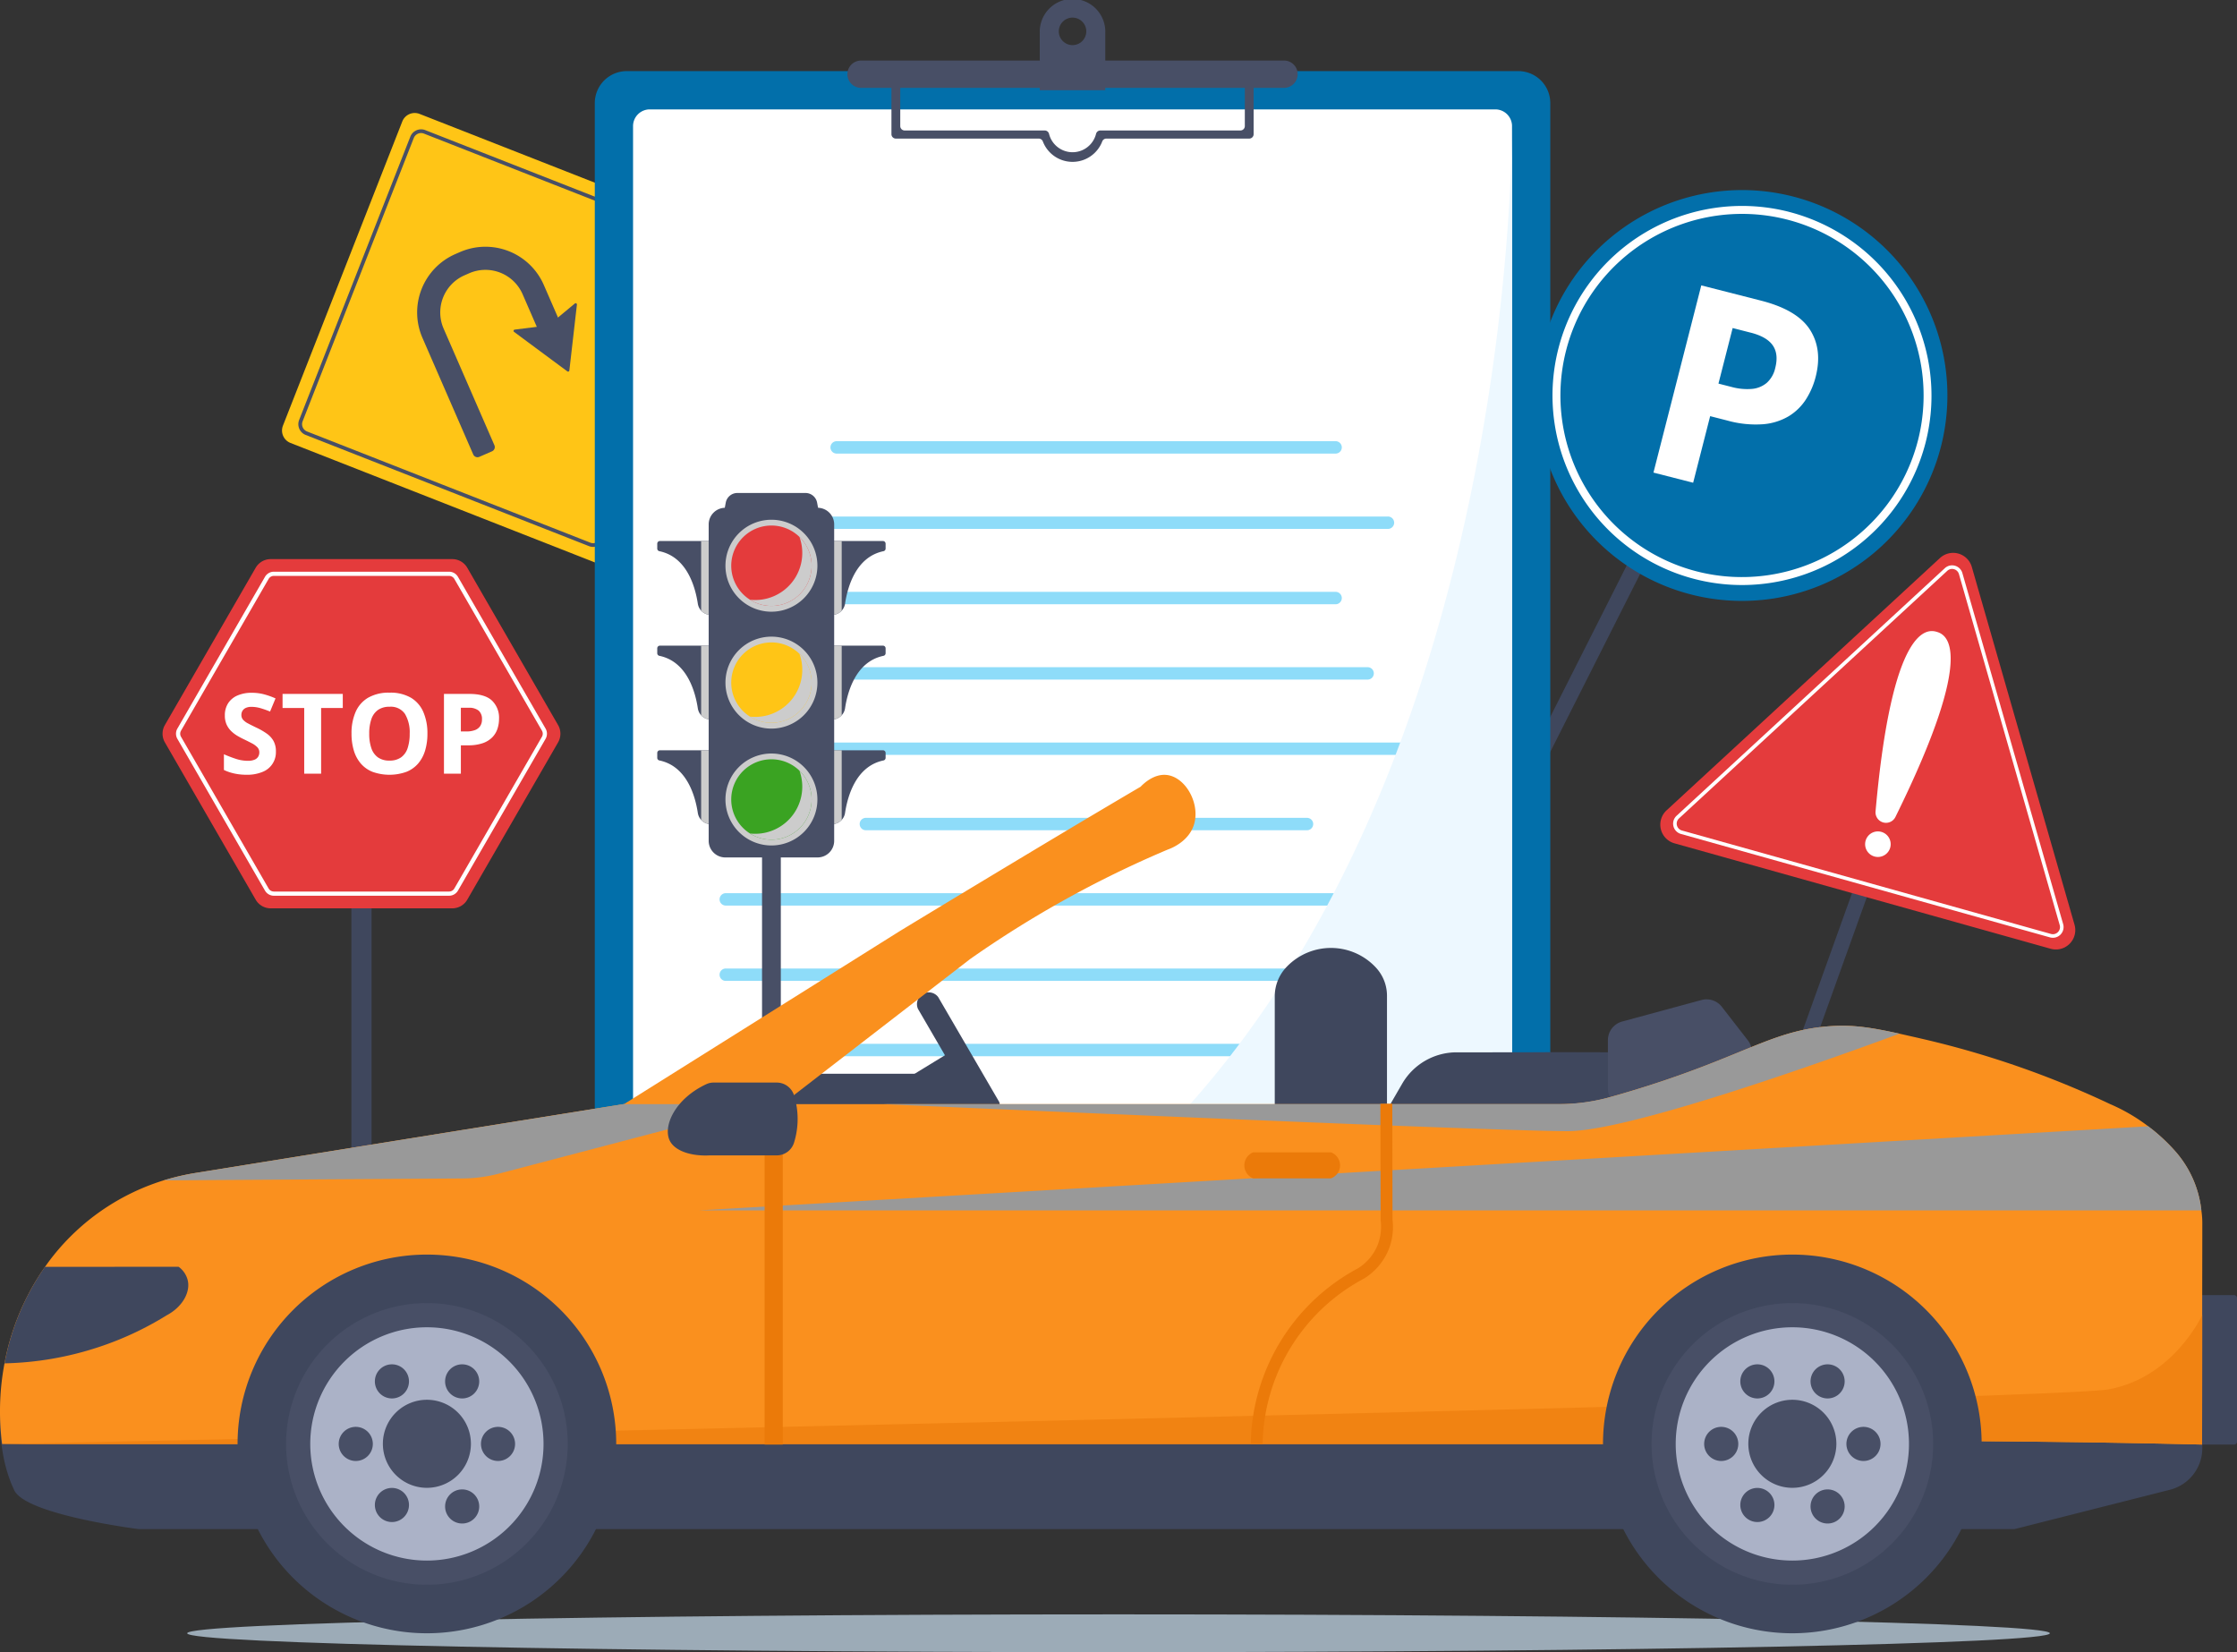
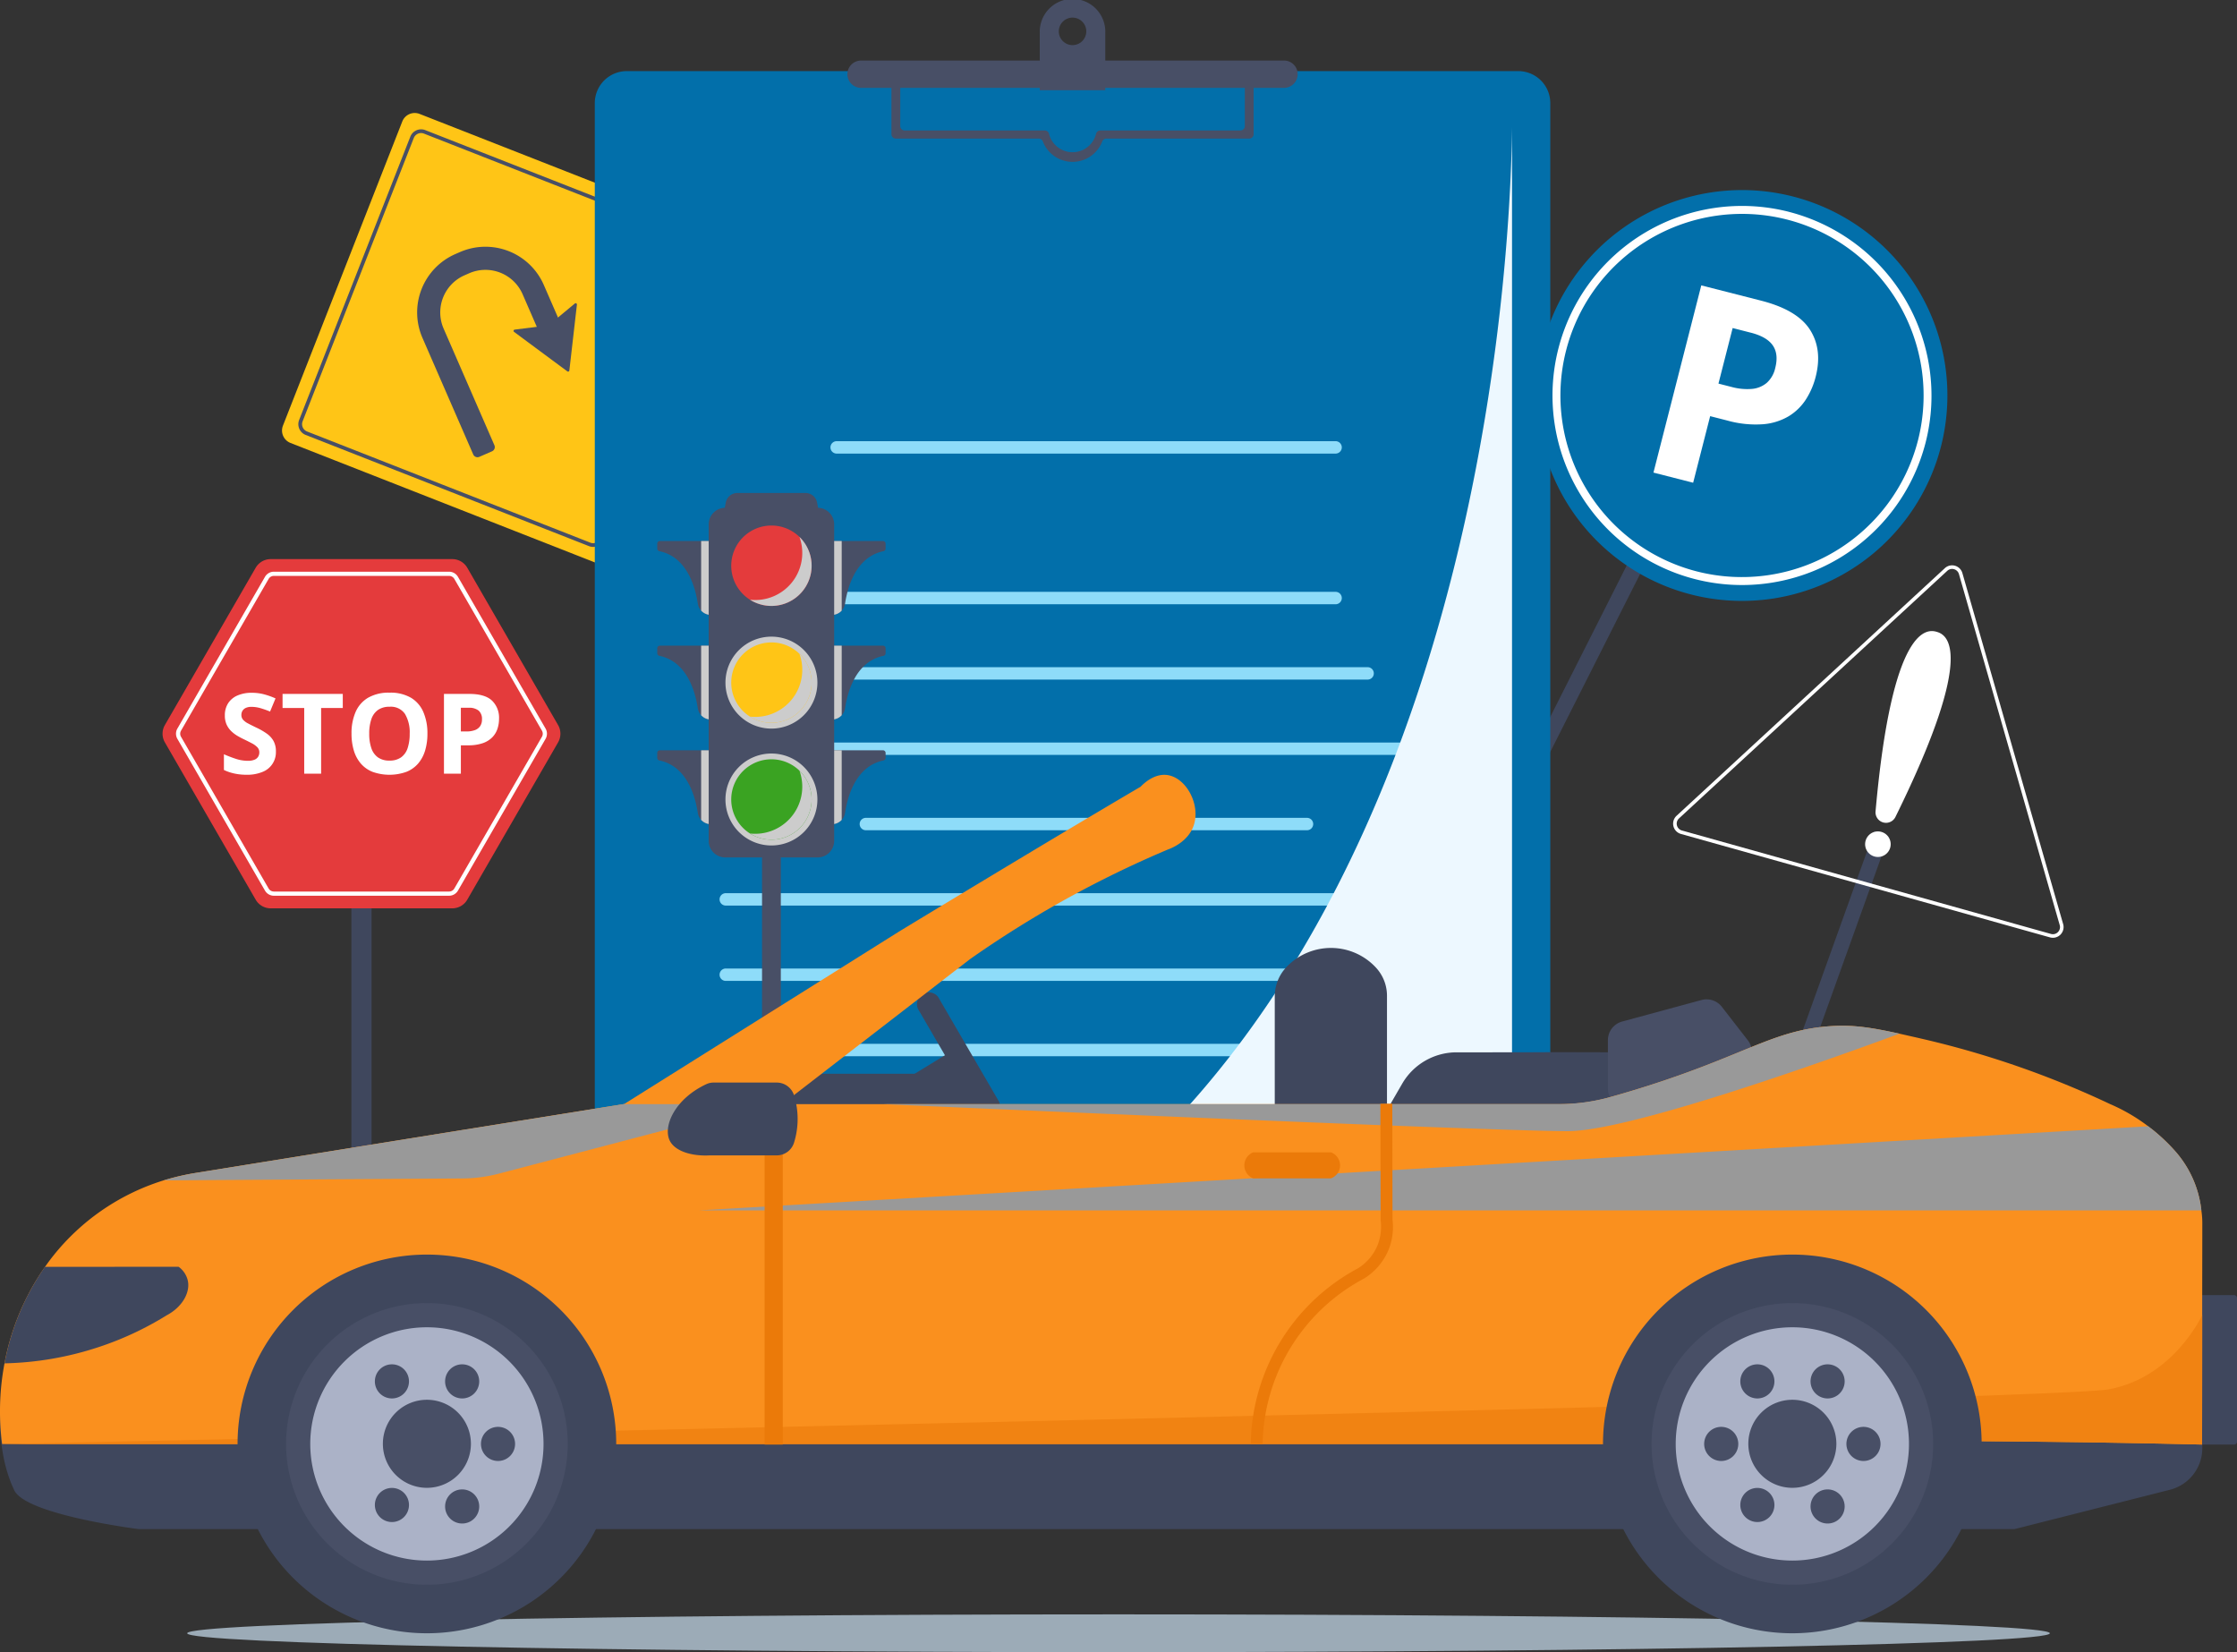
<svg xmlns="http://www.w3.org/2000/svg" id="Group_733" data-name="Group 733" width="579.997" height="428.319" viewBox="0 0 579.997 428.319">
  <rect x="0" y="0" width="579.997" height="428.319" fill="#333333" stroke="none" />
  <defs>
    <clipPath id="clip-path">
      <rect id="Rectangle_233" data-name="Rectangle 233" width="579.997" height="428.319" fill="none" />
    </clipPath>
    <clipPath id="clip-path-2">
      <rect id="Rectangle_232" data-name="Rectangle 232" width="579.995" height="428.319" fill="none" />
    </clipPath>
    <clipPath id="clip-path-3">
      <rect id="Rectangle_213" data-name="Rectangle 213" width="227.895" height="329.546" fill="none" />
    </clipPath>
    <clipPath id="clip-path-4">
      <rect id="Rectangle_216" data-name="Rectangle 216" width="36.443" height="19.164" fill="none" />
    </clipPath>
    <clipPath id="clip-path-7">
      <rect id="Rectangle_219" data-name="Rectangle 219" width="23.84" height="23.84" fill="none" />
    </clipPath>
    <clipPath id="clip-path-10">
      <rect id="Rectangle_222" data-name="Rectangle 222" width="15.974" height="17.885" fill="none" />
    </clipPath>
    <clipPath id="clip-path-11">
      <rect id="Rectangle_223" data-name="Rectangle 223" width="15.974" height="17.884" fill="none" />
    </clipPath>
    <clipPath id="clip-path-13">
      <rect id="Rectangle_228" data-name="Rectangle 228" width="155.512" height="19.774" fill="none" />
    </clipPath>
    <clipPath id="clip-path-14">
      <rect id="Rectangle_229" data-name="Rectangle 229" width="389.642" height="21.808" fill="none" />
    </clipPath>
    <clipPath id="clip-path-15">
      <rect id="Rectangle_230" data-name="Rectangle 230" width="263.606" height="27.327" fill="none" />
    </clipPath>
  </defs>
  <g id="Group_732" data-name="Group 732" clip-path="url(#clip-path)">
    <g id="Group_731" data-name="Group 731">
      <g id="Group_730" data-name="Group 730" clip-path="url(#clip-path-2)">
        <path id="Path_1186" data-name="Path 1186" d="M136.234,135.534l30.942-78.853a3.464,3.464,0,0,1,4.49-1.959L250.52,85.665a3.464,3.464,0,0,1,1.96,4.489l-30.944,78.854a3.463,3.463,0,0,1-4.489,1.959l-78.854-30.943a3.464,3.464,0,0,1-1.958-4.49" transform="translate(-62.874 -25.189)" fill="#ffc516" />
        <path id="Path_1187" data-name="Path 1187" d="M221.5,170.363a2.987,2.987,0,0,1-2.29.044l-73.44-28.819a3,3,0,0,1-1.695-3.884L172.9,64.263a3,3,0,0,1,3.884-1.695l73.441,28.819a3,3,0,0,1,1.695,3.884L223.1,168.712a2.985,2.985,0,0,1-1.593,1.651M173.347,64.439l.449.176-28.819,73.441a2.032,2.032,0,0,0,1.15,2.634l73.44,28.819a2.035,2.035,0,0,0,2.634-1.15l28.819-73.441a2.031,2.031,0,0,0-1.149-2.634L176.429,63.466a2.035,2.035,0,0,0-2.634,1.149Z" transform="translate(-66.515 -28.831)" fill="#484f66" />
        <path id="Path_1188" data-name="Path 1188" d="M263.537,146.271l-5.877,4.882a4.168,4.168,0,0,1-2.142.93l-7.581.959a.328.328,0,0,0-.154.59l6.805,5.043,7.006,5.191a.329.329,0,0,0,.522-.226l.993-8.663.965-8.415a.329.329,0,0,0-.537-.29" transform="translate(-114.495 -67.59)" fill="#484f66" />
        <path id="Path_1189" data-name="Path 1189" d="M212.264,120.336l-1.2.525a16.507,16.507,0,0,0-8.541,21.726l13.166,30.222a1.2,1.2,0,0,0,1.583.623L220.557,172a1.2,1.2,0,0,0,.622-1.583l-13.165-30.222a10.513,10.513,0,0,1,5.44-13.838l1.2-.525a10.514,10.514,0,0,1,13.838,5.44l5.05,11.593,5.5-2.394-5.05-11.592a16.507,16.507,0,0,0-21.726-8.541" transform="translate(-92.993 -54.998)" fill="#484f66" />
        <rect id="Rectangle_212" data-name="Rectangle 212" width="141.172" height="4.092" transform="translate(370.301 248.53) rotate(-63.213)" fill="#3f475d" />
        <path id="Path_1190" data-name="Path 1190" d="M845.824,158.071a53.252,53.252,0,1,1-38.412-64.777,53.252,53.252,0,0,1,38.412,64.777" transform="translate(-342.569 -42.36)" fill="#026faa" />
        <path id="Path_1191" data-name="Path 1191" d="M809.937,100.821A49.139,49.139,0,1,0,845.382,160.6a49.2,49.2,0,0,0-35.445-59.774m-23.82,93.226a47.082,47.082,0,1,1,57.272-33.961,47.135,47.135,0,0,1-57.272,33.961" transform="translate(-346.112 -45.903)" fill="#fff" />
        <path id="Path_1192" data-name="Path 1192" d="M825.223,141.553q9.393,2.4,12.679,7.536T839.38,161.3a19.844,19.844,0,0,1-2.519,5.846,13.907,13.907,0,0,1-4.456,4.361,15.45,15.45,0,0,1-6.7,2.088,27.245,27.245,0,0,1-9.265-.97l-4.415-1.128-4.41,17.261-10.291-2.629,12.4-48.531Zm-2.686,8.3-4.68-1.2-3.681,14.407,3.386.865a15.3,15.3,0,0,0,5.207.517,6.9,6.9,0,0,0,3.9-1.551,7.251,7.251,0,0,0,2.23-3.886q.916-3.585-.63-5.836t-5.729-3.321" transform="translate(-368.624 -63.613)" fill="#fff" />
        <path id="Path_1193" data-name="Path 1193" d="M526.266,34.291H295.11a8.29,8.29,0,0,0-8.29,8.29V380.066a8.29,8.29,0,0,0,8.29,8.29H526.266a8.29,8.29,0,0,0,8.29-8.29V42.581a8.29,8.29,0,0,0-8.29-8.29" transform="translate(-132.605 -15.854)" fill="#026faa" />
-         <path id="Path_1194" data-name="Path 1194" d="M528.831,52.742H309.606a4.335,4.335,0,0,0-4.335,4.335V382.631a4.335,4.335,0,0,0,4.335,4.335H528.831a4.335,4.335,0,0,0,4.335-4.335V57.077a4.335,4.335,0,0,0-4.335-4.335" transform="translate(-141.136 -24.384)" fill="#fff" />
        <path id="Path_1195" data-name="Path 1195" d="M521.838,15.7H475.5V8.5a8.5,8.5,0,1,0-16.991,0v7.2H412.175a3.54,3.54,0,0,0,0,7.08h7.878V34.787a1.142,1.142,0,0,0,1.142,1.141h37.048a1.137,1.137,0,0,1,1.063.737q.139.365.311.711a8.247,8.247,0,0,0,14.779,0c.115-.231.218-.468.31-.711a1.138,1.138,0,0,1,1.064-.738h37.047a1.142,1.142,0,0,0,1.142-1.141V22.776h7.878a3.54,3.54,0,1,0,0-7.08M467.007,4.569a3.563,3.563,0,1,1-3.563,3.562,3.562,3.562,0,0,1,3.563-3.562m44.669,28.114a1.142,1.142,0,0,1-1.142,1.141H474.21a1.16,1.16,0,0,0-1.115.9,6.28,6.28,0,0,1-12.176,0,1.159,1.159,0,0,0-1.115-.9H423.479a1.142,1.142,0,0,1-1.142-1.141V22.776h36.174v.61H475.5v-.61h36.174Z" transform="translate(-188.924)" fill="#484f66" />
        <path id="Path_1196" data-name="Path 1196" d="M402.143,215.936H531.506a1.608,1.608,0,0,0,0-3.215H402.143a1.608,1.608,0,1,0,0,3.215" transform="translate(-185.179 -98.347)" fill="#8edcf9" />
        <path id="Path_1197" data-name="Path 1197" d="M531.506,288.58a1.608,1.608,0,0,0,0-3.215H402.143a1.608,1.608,0,1,0,0,3.215Z" transform="translate(-185.179 -131.932)" fill="#8edcf9" />
        <path id="Path_1198" data-name="Path 1198" d="M385.243,323.294a1.608,1.608,0,0,0,1.608,1.608H532.658a1.608,1.608,0,1,0,0-3.215H386.851a1.608,1.608,0,0,0-1.608,1.608" transform="translate(-178.109 -148.725)" fill="#8edcf9" />
        <path id="Path_1199" data-name="Path 1199" d="M348.669,361.223H535.534a1.608,1.608,0,0,0,0-3.215H348.669a1.608,1.608,0,1,0,0,3.215" transform="translate(-160.456 -165.517)" fill="#8edcf9" />
        <path id="Path_1200" data-name="Path 1200" d="M416.079,394.33a1.608,1.608,0,0,0,0,3.215H530.455a1.608,1.608,0,1,0,0-3.215Z" transform="translate(-191.622 -182.31)" fill="#8edcf9" />
        <path id="Path_1201" data-name="Path 1201" d="M534.936,504.9a1.608,1.608,0,0,0-1.608-1.608H377.952a1.608,1.608,0,1,0,0,3.215H533.328a1.608,1.608,0,0,0,1.608-1.608" transform="translate(-173.995 -232.688)" fill="#8edcf9" />
        <path id="Path_1202" data-name="Path 1202" d="M390.614,539.617a1.608,1.608,0,1,0,0,3.215H532.374a1.608,1.608,0,0,0,0-3.215Z" transform="translate(-179.849 -249.48)" fill="#8edcf9" />
        <path id="Path_1203" data-name="Path 1203" d="M534.092,575.938H367.822a1.608,1.608,0,0,0,0,3.215h166.27a1.608,1.608,0,0,0,0-3.215" transform="translate(-169.311 -266.273)" fill="#8edcf9" />
-         <path id="Path_1204" data-name="Path 1204" d="M377.051,252.258H533.4a1.608,1.608,0,1,0,0-3.215H377.051a1.608,1.608,0,1,0,0,3.215" transform="translate(-173.578 -115.14)" fill="#8edcf9" />
        <path id="Path_1205" data-name="Path 1205" d="M535.534,430.651H348.669a1.608,1.608,0,1,0,0,3.215H535.534a1.608,1.608,0,0,0,0-3.215" transform="translate(-160.456 -199.102)" fill="#8edcf9" />
        <path id="Path_1206" data-name="Path 1206" d="M535.534,466.973H348.669a1.608,1.608,0,1,0,0,3.215H535.534a1.608,1.608,0,0,0,0-3.215" transform="translate(-160.456 -215.895)" fill="#8edcf9" />
        <g id="Group_693" data-name="Group 693" transform="translate(164.135 33.036)" style="mix-blend-mode: multiply;isolation: isolate">
          <g id="Group_692" data-name="Group 692">
            <g id="Group_691" data-name="Group 691" clip-path="url(#clip-path-3)">
              <path id="Path_1207" data-name="Path 1207" d="M533.166,386.653V61.442c-.4,38.656-11.06,304.6-227.9,324.181v1.03a4.335,4.335,0,0,0,4.335,4.335H528.831a4.335,4.335,0,0,0,4.335-4.335" transform="translate(-305.271 -61.442)" fill="#edf8ff" />
            </g>
          </g>
        </g>
        <rect id="Rectangle_214" data-name="Rectangle 214" width="136.893" height="3.968" transform="translate(439.664 344.374) rotate(-70.247)" fill="#3f475d" />
-         <path id="Path_1208" data-name="Path 1208" d="M908.022,362.96l-26.631-92.75a5.033,5.033,0,0,0-8.252-2.31l-70.894,65.42a5.034,5.034,0,0,0,2.055,8.546l97.525,27.33a5.033,5.033,0,0,0,6.2-6.236" transform="translate(-370.151 -123.239)" fill="#e43b3c" />
        <path id="Path_1209" data-name="Path 1209" d="M907.934,365.594l-26.128-91a2.777,2.777,0,0,0-4.552-1.274L807.7,337.506a2.777,2.777,0,0,0,1.134,4.714l95.682,26.814a2.777,2.777,0,0,0,3.419-3.44m-1.359,2.068a1.824,1.824,0,0,1-1.808.476l-95.682-26.814a1.847,1.847,0,0,1-.754-3.135l69.554-64.184a1.847,1.847,0,0,1,3.027.847l26.128,91a1.825,1.825,0,0,1-.465,1.811" transform="translate(-373.009 -126.023)" fill="#fff" />
        <path id="Path_1210" data-name="Path 1210" d="M920.242,304.464c-2.281-.647-11.506-2.176-15.828,46.56a2.723,2.723,0,0,0,5.155,1.445c21.634-43.885,12.958-47.373,10.673-48" transform="translate(-418.131 -140.677)" fill="#fff" />
        <path id="Path_1211" data-name="Path 1211" d="M905.9,405.076a3.313,3.313,0,1,1-2.3-4.084,3.313,3.313,0,0,1,2.3,4.084" transform="translate(-415.817 -185.333)" fill="#fff" />
        <path id="Path_1212" data-name="Path 1212" d="M573.2,783.279c0,2.709-108.113,4.9-241.476,4.9s-241.477-2.2-241.477-4.9,108.113-4.9,241.477-4.9,241.476,2.2,241.476,4.9" transform="translate(-41.721 -359.865)" fill="#9cabb7" />
        <rect id="Rectangle_215" data-name="Rectangle 215" width="4.868" height="181.636" transform="translate(197.578 168.228)" fill="#484f66" />
        <path id="Path_1213" data-name="Path 1213" d="M376.145,261.546v1.277a.689.689,0,0,1-.553.672c-7.146,1.482-9.309,9.266-9.961,13.6a3.4,3.4,0,0,1-.867,1.807,3.453,3.453,0,0,1-2.547,1.117H330.869a3.462,3.462,0,0,1-2.549-1.117,3.412,3.412,0,0,1-.865-1.807c-.653-4.336-2.815-12.119-9.963-13.6a.689.689,0,0,1-.553-.672v-1.277a.689.689,0,0,1,.689-.689h57.828a.689.689,0,0,1,.688.689" transform="translate(-146.53 -120.602)" fill="#484f66" />
        <path id="Path_1214" data-name="Path 1214" d="M376.145,311.993v1.279a.689.689,0,0,1-.553.672c-7.146,1.482-9.309,9.266-9.961,13.6a3.4,3.4,0,0,1-.867,1.807,3.453,3.453,0,0,1-2.547,1.117H330.869a3.462,3.462,0,0,1-2.549-1.117,3.412,3.412,0,0,1-.865-1.807c-.653-4.336-2.815-12.119-9.963-13.6a.689.689,0,0,1-.553-.672v-1.279a.689.689,0,0,1,.689-.688h57.828a.689.689,0,0,1,.688.688" transform="translate(-146.53 -143.925)" fill="#484f66" />
        <path id="Path_1215" data-name="Path 1215" d="M376.145,362.441v1.277a.69.69,0,0,1-.553.674c-7.146,1.482-9.309,9.266-9.961,13.6a3.4,3.4,0,0,1-.867,1.807,3.454,3.454,0,0,1-2.547,1.117H330.869a3.462,3.462,0,0,1-2.549-1.117,3.413,3.413,0,0,1-.865-1.807c-.653-4.336-2.815-12.119-9.963-13.6a.69.69,0,0,1-.553-.674v-1.277a.689.689,0,0,1,.689-.688h57.828a.689.689,0,0,1,.688.688" transform="translate(-146.53 -167.249)" fill="#484f66" />
        <path id="Path_1216" data-name="Path 1216" d="M373.227,240.192a3.068,3.068,0,0,0-3.015-2.5H352.559a3.068,3.068,0,0,0-3.015,2.5l-.5,2.668h24.682Z" transform="translate(-161.373 -109.891)" fill="#484f66" />
        <g id="Group_696" data-name="Group 696" transform="translate(181.79 140.255)" style="mix-blend-mode: multiply;isolation: isolate">
          <g id="Group_695" data-name="Group 695">
            <g id="Group_694" data-name="Group 694" clip-path="url(#clip-path-4)">
              <path id="Path_1217" data-name="Path 1217" d="M374.55,260.857V278.9A3.455,3.455,0,0,1,372,280.021H340.656a3.461,3.461,0,0,1-2.549-1.117V260.857Z" transform="translate(-338.107 -260.857)" fill="#ccc" />
            </g>
          </g>
        </g>
        <g id="Group_699" data-name="Group 699" transform="translate(181.79 167.38)" style="mix-blend-mode: multiply;isolation: isolate">
          <g id="Group_698" data-name="Group 698">
            <g id="Group_697" data-name="Group 697" clip-path="url(#clip-path-4)">
              <path id="Path_1218" data-name="Path 1218" d="M338.107,311.3H374.55v18.047A3.455,3.455,0,0,1,372,330.469H340.656a3.463,3.463,0,0,1-2.549-1.117Z" transform="translate(-338.107 -311.305)" fill="#ccc" />
            </g>
          </g>
        </g>
        <g id="Group_702" data-name="Group 702" transform="translate(181.79 194.505)" style="mix-blend-mode: multiply;isolation: isolate">
          <g id="Group_701" data-name="Group 701">
            <g id="Group_700" data-name="Group 700" clip-path="url(#clip-path-4)">
              <path id="Path_1219" data-name="Path 1219" d="M338.107,361.754H374.55V379.8A3.455,3.455,0,0,1,372,380.918H340.656a3.463,3.463,0,0,1-2.549-1.117Z" transform="translate(-338.107 -361.754)" fill="#ccc" />
            </g>
          </g>
        </g>
        <path id="Path_1220" data-name="Path 1220" d="M369.968,244.831h-23.92a4.309,4.309,0,0,0-4.308,4.308v82.03a4.308,4.308,0,0,0,4.308,4.308h23.92a4.308,4.308,0,0,0,4.308-4.308v-82.03a4.309,4.309,0,0,0-4.308-4.308" transform="translate(-157.996 -113.192)" fill="#484f66" />
        <g id="Group_705" data-name="Group 705" transform="translate(188.092 134.74)" style="mix-blend-mode: multiply;isolation: isolate">
          <g id="Group_704" data-name="Group 704">
            <g id="Group_703" data-name="Group 703" clip-path="url(#clip-path-7)">
-               <path id="Path_1221" data-name="Path 1221" d="M361.748,274.44a11.92,11.92,0,1,1,11.92-11.92,11.933,11.933,0,0,1-11.92,11.92" transform="translate(-349.828 -250.6)" fill="#ccc" />
-             </g>
+               </g>
          </g>
        </g>
        <path id="Path_1222" data-name="Path 1222" d="M373.457,263.81a10.421,10.421,0,1,1-10.421-10.421,10.421,10.421,0,0,1,10.421,10.421" transform="translate(-163.024 -117.149)" fill="#e43b3c" />
        <g id="Group_708" data-name="Group 708" transform="translate(188.092 165.043)" style="mix-blend-mode: multiply;isolation: isolate">
          <g id="Group_707" data-name="Group 707">
            <g id="Group_706" data-name="Group 706" clip-path="url(#clip-path-7)">
              <path id="Path_1223" data-name="Path 1223" d="M361.748,330.8a11.92,11.92,0,1,1,11.92-11.92,11.933,11.933,0,0,1-11.92,11.92" transform="translate(-349.828 -306.958)" fill="#ccc" />
            </g>
          </g>
        </g>
        <path id="Path_1224" data-name="Path 1224" d="M373.457,320.167a10.421,10.421,0,1,1-10.421-10.421,10.421,10.421,0,0,1,10.421,10.421" transform="translate(-163.024 -143.204)" fill="#ffc516" />
        <g id="Group_711" data-name="Group 711" transform="translate(188.092 195.344)" style="mix-blend-mode: multiply;isolation: isolate">
          <g id="Group_710" data-name="Group 710">
            <g id="Group_709" data-name="Group 709" clip-path="url(#clip-path-7)">
              <path id="Path_1225" data-name="Path 1225" d="M361.748,387.155a11.92,11.92,0,1,1,11.92-11.92,11.933,11.933,0,0,1-11.92,11.92" transform="translate(-349.828 -363.315)" fill="#ccc" />
            </g>
          </g>
        </g>
        <path id="Path_1226" data-name="Path 1226" d="M373.457,376.524A10.421,10.421,0,1,1,363.037,366.1a10.421,10.421,0,0,1,10.421,10.421" transform="translate(-163.024 -169.26)" fill="#3aa322" />
        <g id="Group_714" data-name="Group 714" transform="translate(194.459 139.197)" style="mix-blend-mode: multiply;isolation: isolate">
          <g id="Group_713" data-name="Group 713">
            <g id="Group_712" data-name="Group 712" clip-path="url(#clip-path-10)">
              <path id="Path_1227" data-name="Path 1227" d="M374.49,258.888a12.2,12.2,0,0,1-12.822,16.279,10.418,10.418,0,0,0,12.822-16.279" transform="translate(-361.668 -258.888)" fill="#ccc" />
            </g>
          </g>
        </g>
        <g id="Group_717" data-name="Group 717" transform="translate(194.459 169.499)" style="mix-blend-mode: multiply;isolation: isolate">
          <g id="Group_716" data-name="Group 716">
            <g id="Group_715" data-name="Group 715" clip-path="url(#clip-path-11)">
              <path id="Path_1228" data-name="Path 1228" d="M374.49,315.246a12.2,12.2,0,0,1-12.822,16.279,10.418,10.418,0,0,0,12.822-16.279" transform="translate(-361.668 -315.246)" fill="#ccc" />
            </g>
          </g>
        </g>
        <g id="Group_720" data-name="Group 720" transform="translate(194.459 199.8)" style="mix-blend-mode: multiply;isolation: isolate">
          <g id="Group_719" data-name="Group 719">
            <g id="Group_718" data-name="Group 718" clip-path="url(#clip-path-11)">
              <path id="Path_1229" data-name="Path 1229" d="M374.49,371.6a12.206,12.206,0,0,1-11.473,16.355,12.294,12.294,0,0,1-1.349-.076A10.418,10.418,0,0,0,374.49,371.6" transform="translate(-361.668 -371.603)" fill="#ccc" />
            </g>
          </g>
        </g>
        <path id="Path_1230" data-name="Path 1230" d="M376.158,662.309H316.774v-1.387a5.4,5.4,0,0,1,5.4-5.4h48.581a5.4,5.4,0,0,1,5.4,5.4Z" transform="translate(-146.454 -303.066)" fill="#484f66" />
        <path id="Path_1231" data-name="Path 1231" d="M371.4,646.508H332.437a3.869,3.869,0,0,0-3.869,3.869v5.2h46.7v-5.2a3.869,3.869,0,0,0-3.869-3.869" transform="translate(-151.906 -298.899)" fill="#484f66" />
        <rect id="Rectangle_225" data-name="Rectangle 225" width="5.223" height="180.211" transform="translate(91.111 198.446)" fill="#3f475d" />
        <path id="Path_1232" data-name="Path 1232" d="M153.506,269.577H106.42a4.489,4.489,0,0,0-3.888,2.245L78.989,312.6a4.49,4.49,0,0,0,0,4.489l23.544,40.778a4.489,4.489,0,0,0,3.887,2.245h47.087a4.49,4.49,0,0,0,3.888-2.245l23.543-40.778a4.488,4.488,0,0,0,0-4.489l-23.543-40.778a4.489,4.489,0,0,0-3.888-2.245" transform="translate(-36.241 -124.633)" fill="#e43b3c" />
        <path id="Path_1233" data-name="Path 1233" d="M180.693,316.32l-22.713-39.339a2.662,2.662,0,0,0-2.306-1.332H110.249a2.662,2.662,0,0,0-2.306,1.332L85.23,316.32a2.665,2.665,0,0,0,0,2.663l22.713,39.339a2.664,2.664,0,0,0,2.307,1.331h45.425a2.664,2.664,0,0,0,2.306-1.331l22.713-39.339a2.662,2.662,0,0,0,0-2.663m-.943,2.119-22.713,39.339a1.579,1.579,0,0,1-1.364.787H110.25a1.58,1.58,0,0,1-1.364-.787L86.173,318.439a1.581,1.581,0,0,1,0-1.575l22.713-39.339a1.579,1.579,0,0,1,1.364-.788h45.425a1.579,1.579,0,0,1,1.364.788l22.713,39.339a1.581,1.581,0,0,1,0,1.575" transform="translate(-39.24 -127.44)" fill="#fff" />
        <path id="Path_1234" data-name="Path 1234" d="M121.456,349.26a5.45,5.45,0,0,1-3.486,5.289,10.433,10.433,0,0,1-4.137.735,15.474,15.474,0,0,1-2.1-.141,13.6,13.6,0,0,1-1.966-.417,11.565,11.565,0,0,1-1.789-.686v-4.073q1.47.651,3.055,1.174a9.958,9.958,0,0,0,3.139.523,4.443,4.443,0,0,0,1.732-.283,1.972,1.972,0,0,0,.954-.777,2.158,2.158,0,0,0,.3-1.131,1.862,1.862,0,0,0-.523-1.33,5.492,5.492,0,0,0-1.435-1.032q-.913-.481-2.058-1.032-.722-.339-1.57-.827a8.883,8.883,0,0,1-1.612-1.195,5.671,5.671,0,0,1-1.252-1.718,5.533,5.533,0,0,1-.488-2.425,5.719,5.719,0,0,1,.848-3.168,5.409,5.409,0,0,1,2.425-2.015,9.125,9.125,0,0,1,3.727-.7,12.373,12.373,0,0,1,3.076.375,19.719,19.719,0,0,1,3.062,1.082l-1.414,3.408a24.635,24.635,0,0,0-2.56-.9,8.466,8.466,0,0,0-2.3-.318,3.393,3.393,0,0,0-1.4.261,1.949,1.949,0,0,0-.877.736,2.022,2.022,0,0,0-.3,1.1,1.832,1.832,0,0,0,.431,1.237,4.527,4.527,0,0,0,1.3.969q.869.466,2.171,1.089a17.175,17.175,0,0,1,2.708,1.563,5.878,5.878,0,0,1,1.732,1.909,5.556,5.556,0,0,1,.608,2.722" transform="translate(-49.922 -154.431)" fill="#fff" />
        <path id="Path_1235" data-name="Path 1235" d="M146.251,355.257h-4.384V338.23h-5.614v-3.649h15.613v3.649h-5.614Z" transform="translate(-62.993 -154.687)" fill="#fff" />
        <path id="Path_1236" data-name="Path 1236" d="M189.183,344.611a14.947,14.947,0,0,1-.594,4.348,9.232,9.232,0,0,1-1.8,3.374,7.862,7.862,0,0,1-3.061,2.171,13.08,13.08,0,0,1-8.768,0,7.863,7.863,0,0,1-3.062-2.171,9.24,9.24,0,0,1-1.8-3.38,15.067,15.067,0,0,1-.594-4.37,13.738,13.738,0,0,1,1.053-5.593,7.95,7.95,0,0,1,3.245-3.7,10.694,10.694,0,0,1,5.572-1.315,10.549,10.549,0,0,1,5.536,1.315A7.978,7.978,0,0,1,188.129,339a13.827,13.827,0,0,1,1.054,5.614m-15.089,0a11.359,11.359,0,0,0,.544,3.727,4.829,4.829,0,0,0,1.7,2.4,4.974,4.974,0,0,0,3,.843,5.027,5.027,0,0,0,3.026-.843,4.748,4.748,0,0,0,1.69-2.4,11.629,11.629,0,0,0,.531-3.727,9.3,9.3,0,0,0-1.217-5.119,4.415,4.415,0,0,0-4-1.866,5.041,5.041,0,0,0-3.019.841,4.817,4.817,0,0,0-1.711,2.4,11.412,11.412,0,0,0-.544,3.74" transform="translate(-78.364 -154.407)" fill="#fff" />
        <path id="Path_1237" data-name="Path 1237" d="M220.683,334.582q4,0,5.84,1.718a6.158,6.158,0,0,1,1.839,4.73,8.2,8.2,0,0,1-.41,2.595,5.735,5.735,0,0,1-1.337,2.2,6.364,6.364,0,0,1-2.467,1.52,11.234,11.234,0,0,1-3.8.559h-1.881v7.353h-4.384V334.582Zm-.226,3.592h-1.994v6.138h1.443a6.321,6.321,0,0,0,2.136-.325,2.845,2.845,0,0,0,1.4-1.018,3,3,0,0,0,.495-1.782,2.858,2.858,0,0,0-.848-2.27,3.918,3.918,0,0,0-2.63-.743" transform="translate(-98.975 -154.687)" fill="#fff" />
        <path id="Path_1238" data-name="Path 1238" d="M177.965,714.448H125.8v-1.48a4.482,4.482,0,0,1,4.482-4.482h43.2a4.482,4.482,0,0,1,4.482,4.482Z" transform="translate(-58.162 -327.553)" fill="#3f475d" />
        <path id="Path_1239" data-name="Path 1239" d="M173.787,700.57H139.562a3.4,3.4,0,0,0-3.4,3.4v4.564h41.022v-4.564a3.4,3.4,0,0,0-3.4-3.4" transform="translate(-62.952 -323.894)" fill="#3f475d" />
        <path id="Path_1240" data-name="Path 1240" d="M1021.659,663.2h29.6a.736.736,0,0,0,.736-.737V625.195a.737.737,0,0,0-.736-.737h-29.6a.737.737,0,0,0-.736.737v37.272a.736.736,0,0,0,.736.737" transform="translate(-472.002 -288.705)" fill="#3f475d" />
        <rect id="Rectangle_226" data-name="Rectangle 226" width="37.464" height="21.108" transform="translate(199.91 278.362)" fill="#3f475d" />
        <rect id="Rectangle_227" data-name="Rectangle 227" width="15.352" height="15.352" transform="matrix(0.853, -0.521, 0.521, 0.853, 233.24, 280.75)" fill="#3f475d" />
        <path id="Path_1241" data-name="Path 1241" d="M458.309,509.982a3.119,3.119,0,0,0,5.248-3.053L447.714,479.7a3.057,3.057,0,0,0-5.248,3.053l15.843,27.232" transform="translate(-204.466 -221.218)" fill="#3f475d" />
        <path id="Path_1242" data-name="Path 1242" d="M641.117,462.347a15.9,15.9,0,0,0-23.22-.487,11.022,11.022,0,0,0-3.189,7.8v48.913h29.1V469.6a10.727,10.727,0,0,0-2.695-7.252" transform="translate(-284.197 -211.314)" fill="#3f475d" />
        <path id="Path_1243" data-name="Path 1243" d="M726.9,507.393c-6.5-.066-13.03-.066-19.557-.066-2.964,0-5.949.033-8.893.033H682.962a16.317,16.317,0,0,0-14.119,8.14l-8.481,14.645h-.021l.021.033q37.734,0,75.426.033c.021-3.77.021-7.574.021-11.343-2.965-3.836-5.95-7.672-8.914-11.475" transform="translate(-305.295 -234.552)" fill="#3f475d" />
        <path id="Path_1244" data-name="Path 1244" d="M811.647,492.468,804.9,483.78a5.016,5.016,0,0,0-5.275-1.765l-20.569,5.575a5.016,5.016,0,0,0-3.7,4.841v12.5a5.016,5.016,0,0,0,5.016,5.016H800.4a5.016,5.016,0,0,0,3.962-1.94l7.287-9.388a5.016,5.016,0,0,0,0-6.151" transform="translate(-358.469 -222.768)" fill="#484f66" />
        <path id="Path_1245" data-name="Path 1245" d="M433.1,376.679c-24.876,14.607-62.589,37.522-62.589,37.522l-73.361,46.023,40.55.668,51.189-39.529a276.4,276.4,0,0,1,29.083-17.848c7.726-4.108,15.163-7.59,22.171-10.55.73-.256,5.316-1.945,6.761-6.334,1.792-5.441-2.075-12.5-7.071-13.013-3.314-.339-6.02,2.318-6.732,3.062" transform="translate(-137.381 -172.72)" fill="#fa901e" />
        <path id="Path_1246" data-name="Path 1246" d="M3.718,696.056C6.745,702.45,36,706.126,36,706.126H522.311l40.279-10.194a11.132,11.132,0,0,0,8.433-10.811V670.727L.629,669.893C.32,671.777-1.595,684.9,3.718,696.056" transform="translate(-0.019 -309.711)" fill="#3f475d" />
        <path id="Path_1247" data-name="Path 1247" d="M.548,603.017H420.606q28.495-.648,57.793-.772,47.26-.186,92.543.9c.031-11.181.031-22.394.031-33.575,0-7.877.031-15.723.031-23.6a22.275,22.275,0,0,0-.247-3.521,27.716,27.716,0,0,0-6.672-15.228,48.264,48.264,0,0,0-5.683-5.467c-.464-.371-.958-.741-1.421-1.112a46.965,46.965,0,0,0-9.853-5.745A240.616,240.616,0,0,0,499.28,498.18c-2.5-.587-4.726-1.081-6.764-1.544h-.031c-7.259-1.606-11.985-2.317-17.514-1.977-14.147.865-21.159,6.61-43.708,14.178-5.349,1.8-10.151,3.227-14.114,4.325a47.5,47.5,0,0,1-12.684,1.73h-242.8q-55.384,8.883-110.8,17.819a58.883,58.883,0,0,0-38.142,22.9q-.533.723-1.057,1.476A61.289,61.289,0,0,0,7.189,564.5a63.726,63.726,0,0,0-6.023,17.607,66.407,66.407,0,0,0-.618,20.912" transform="translate(0 -228.657)" fill="#fa901e" />
        <g id="Group_723" data-name="Group 723" transform="translate(42.509 286.235)" style="mix-blend-mode: overlay;isolation: isolate">
          <g id="Group_722" data-name="Group 722">
            <g id="Group_721" data-name="Group 721" clip-path="url(#clip-path-13)">
              <path id="Path_1248" data-name="Path 1248" d="M79.061,552.134l77.334-.5a38.628,38.628,0,0,0,9.561-1.265l68.617-18.011H198.217Q142.762,541.254,87.28,550.2a61.2,61.2,0,0,0-8.219,1.93" transform="translate(-79.061 -532.36)" fill="#999" />
            </g>
          </g>
        </g>
        <g id="Group_726" data-name="Group 726" transform="translate(181.117 291.98)" style="mix-blend-mode: overlay;isolation: isolate">
          <g id="Group_725" data-name="Group 725">
            <g id="Group_724" data-name="Group 724" clip-path="url(#clip-path-14)">
              <path id="Path_1249" data-name="Path 1249" d="M336.855,564.853H726.5a27.716,27.716,0,0,0-6.672-15.228,48.264,48.264,0,0,0-5.683-5.467c-.464-.371-.958-.741-1.421-1.112Z" transform="translate(-336.855 -543.045)" fill="#999" />
            </g>
          </g>
        </g>
        <g id="Group_729" data-name="Group 729" transform="translate(228.879 265.919)" style="mix-blend-mode: overlay;isolation: isolate">
          <g id="Group_728" data-name="Group 728">
            <g id="Group_727" data-name="Group 727" clip-path="url(#clip-path-15)">
              <path id="Path_1250" data-name="Path 1250" d="M425.686,514.891S582.818,521.9,603.3,521.9c15.413,0,63.291-16.9,86-25.267-7.26-1.606-11.986-2.317-17.515-1.977-14.147.865-21.158,6.61-43.707,14.178-5.139,1.731-9.773,3.115-13.643,4.194a50.769,50.769,0,0,1-13.644,1.86Z" transform="translate(-425.686 -494.576)" fill="#999" />
            </g>
          </g>
        </g>
        <path id="Path_1251" data-name="Path 1251" d="M1.02,667.5H421.078q28.495-.648,57.793-.772,47.26-.185,92.543.9c.031-11.181.031-22.394.031-33.575,0,0-7.382,16.217-24.309,19.274S1.02,667.5,1.02,667.5" transform="translate(-0.472 -293.138)" fill="#f18312" />
        <path id="Path_1252" data-name="Path 1252" d="M773,653.994A49.086,49.086,0,1,1,822.09,703.08,49.086,49.086,0,0,1,773,653.994" transform="translate(-357.382 -279.666)" fill="#3f475d" />
        <path id="Path_1253" data-name="Path 1253" d="M796.4,664.808a36.509,36.509,0,1,1,36.51,36.51,36.509,36.509,0,0,1-36.51-36.51" transform="translate(-368.197 -290.481)" fill="#484f66" />
        <path id="Path_1254" data-name="Path 1254" d="M808.056,670.2a30.24,30.24,0,1,1,30.24,30.24,30.239,30.239,0,0,1-30.24-30.24" transform="translate(-373.587 -295.872)" fill="#abb2c7" />
        <path id="Path_1255" data-name="Path 1255" d="M865.9,686.328a11.413,11.413,0,1,0-11.413,11.413A11.413,11.413,0,0,0,865.9,686.328" transform="translate(-389.776 -312.033)" fill="#484f66" />
        <path id="Path_1256" data-name="Path 1256" d="M826.2,696.82a4.422,4.422,0,1,0-4.422-4.422,4.427,4.427,0,0,0,4.422,4.422" transform="translate(-379.931 -318.071)" fill="#484f66" />
        <path id="Path_1257" data-name="Path 1257" d="M894.794,696.82a4.422,4.422,0,1,0-4.421-4.422,4.427,4.427,0,0,0,4.421,4.422" transform="translate(-411.645 -318.071)" fill="#484f66" />
        <path id="Path_1258" data-name="Path 1258" d="M877.5,666.668a4.422,4.422,0,1,0-4.422-4.422,4.427,4.427,0,0,0,4.422,4.422" transform="translate(-403.649 -304.131)" fill="#484f66" />
        <path id="Path_1259" data-name="Path 1259" d="M843.632,666.668a4.422,4.422,0,1,0-4.422-4.422,4.427,4.427,0,0,0,4.422,4.422" transform="translate(-387.991 -304.131)" fill="#484f66" />
        <path id="Path_1260" data-name="Path 1260" d="M843.632,726.26a4.422,4.422,0,1,0-4.422-4.422,4.427,4.427,0,0,0,4.422,4.422" transform="translate(-387.991 -331.682)" fill="#484f66" />
        <path id="Path_1261" data-name="Path 1261" d="M877.5,726.976a4.422,4.422,0,1,0-4.422-4.422,4.427,4.427,0,0,0,4.422,4.422" transform="translate(-403.649 -332.013)" fill="#484f66" />
        <path id="Path_1262" data-name="Path 1262" d="M114.562,653.994a49.086,49.086,0,1,1,49.086,49.086,49.086,49.086,0,0,1-49.086-49.086" transform="translate(-52.965 -279.666)" fill="#3f475d" />
        <path id="Path_1263" data-name="Path 1263" d="M137.954,664.808a36.51,36.51,0,1,1,36.51,36.51,36.509,36.509,0,0,1-36.51-36.51" transform="translate(-63.78 -290.481)" fill="#484f66" />
        <path id="Path_1264" data-name="Path 1264" d="M149.614,670.2a30.24,30.24,0,1,1,30.24,30.24,30.239,30.239,0,0,1-30.24-30.24" transform="translate(-69.171 -295.872)" fill="#abb2c7" />
        <path id="Path_1265" data-name="Path 1265" d="M207.456,686.328a11.413,11.413,0,1,0-11.413,11.413,11.413,11.413,0,0,0,11.413-11.413" transform="translate(-85.36 -312.033)" fill="#484f66" />
-         <path id="Path_1266" data-name="Path 1266" d="M167.756,696.82a4.422,4.422,0,1,0-4.422-4.422,4.427,4.427,0,0,0,4.422,4.422" transform="translate(-75.514 -318.071)" fill="#484f66" />
        <path id="Path_1267" data-name="Path 1267" d="M236.352,696.82a4.422,4.422,0,1,0-4.421-4.422,4.427,4.427,0,0,0,4.421,4.422" transform="translate(-107.228 -318.071)" fill="#484f66" />
        <path id="Path_1268" data-name="Path 1268" d="M219.059,666.668a4.422,4.422,0,1,0-4.422-4.422,4.427,4.427,0,0,0,4.422,4.422" transform="translate(-99.233 -304.131)" fill="#484f66" />
        <path id="Path_1269" data-name="Path 1269" d="M185.19,666.668a4.422,4.422,0,1,0-4.422-4.422,4.427,4.427,0,0,0,4.422,4.422" transform="translate(-83.574 -304.131)" fill="#484f66" />
        <path id="Path_1270" data-name="Path 1270" d="M185.19,726.26a4.422,4.422,0,1,0-4.422-4.422,4.427,4.427,0,0,0,4.422,4.422" transform="translate(-83.574 -331.682)" fill="#484f66" />
        <path id="Path_1271" data-name="Path 1271" d="M219.059,726.976a4.422,4.422,0,1,0-4.422-4.422,4.427,4.427,0,0,0,4.422,4.422" transform="translate(-99.233 -332.013)" fill="#484f66" />
        <rect id="Rectangle_231" data-name="Rectangle 231" width="4.706" height="88.363" transform="translate(198.248 286.135)" fill="#eb7a09" />
        <path id="Path_1272" data-name="Path 1272" d="M606.206,620.392a49.483,49.483,0,0,1,26.31-42.909,15.956,15.956,0,0,0,6.318-7.4,15.746,15.746,0,0,0,1.047-7.856l-.054-30.055-3.089.006.066,30.239a12.96,12.96,0,0,1-.826,6.493,12.788,12.788,0,0,1-5,5.9,52.567,52.567,0,0,0-27.856,45.533Z" transform="translate(-278.838 -246.038)" fill="#eb7a09" />
        <path id="Path_1273" data-name="Path 1273" d="M602.336,562.355H622.5a3.588,3.588,0,0,0,0-6.744H602.336a3.627,3.627,0,0,0,0,6.744" transform="translate(-277.418 -256.875)" fill="#eb7a09" />
        <path id="Path_1274" data-name="Path 1274" d="M2.195,635.826a83.331,83.331,0,0,0,24.291-4.179,82.278,82.278,0,0,0,17.745-8.276c4.117-2.181,6.238-6.052,5.434-9.181a6.124,6.124,0,0,0-2.346-3.4q-12.815,0-25.65.021h-9A64.042,64.042,0,0,0,2.195,635.826" transform="translate(-1.015 -282.388)" fill="#3f475d" />
        <path id="Path_1275" data-name="Path 1275" d="M354.762,525.286a4.705,4.705,0,0,0-4.5-3.321H333.972a4.545,4.545,0,0,0-1.918.4c-8.243,3.842-11.336,10.979-9.517,14.662,1.376,2.787,5.8,4.08,10.435,3.815h17.294a4.687,4.687,0,0,0,4.485-3.279,20.673,20.673,0,0,0,.012-12.282" transform="translate(-148.885 -241.319)" fill="#3f475d" />
      </g>
    </g>
  </g>
</svg>